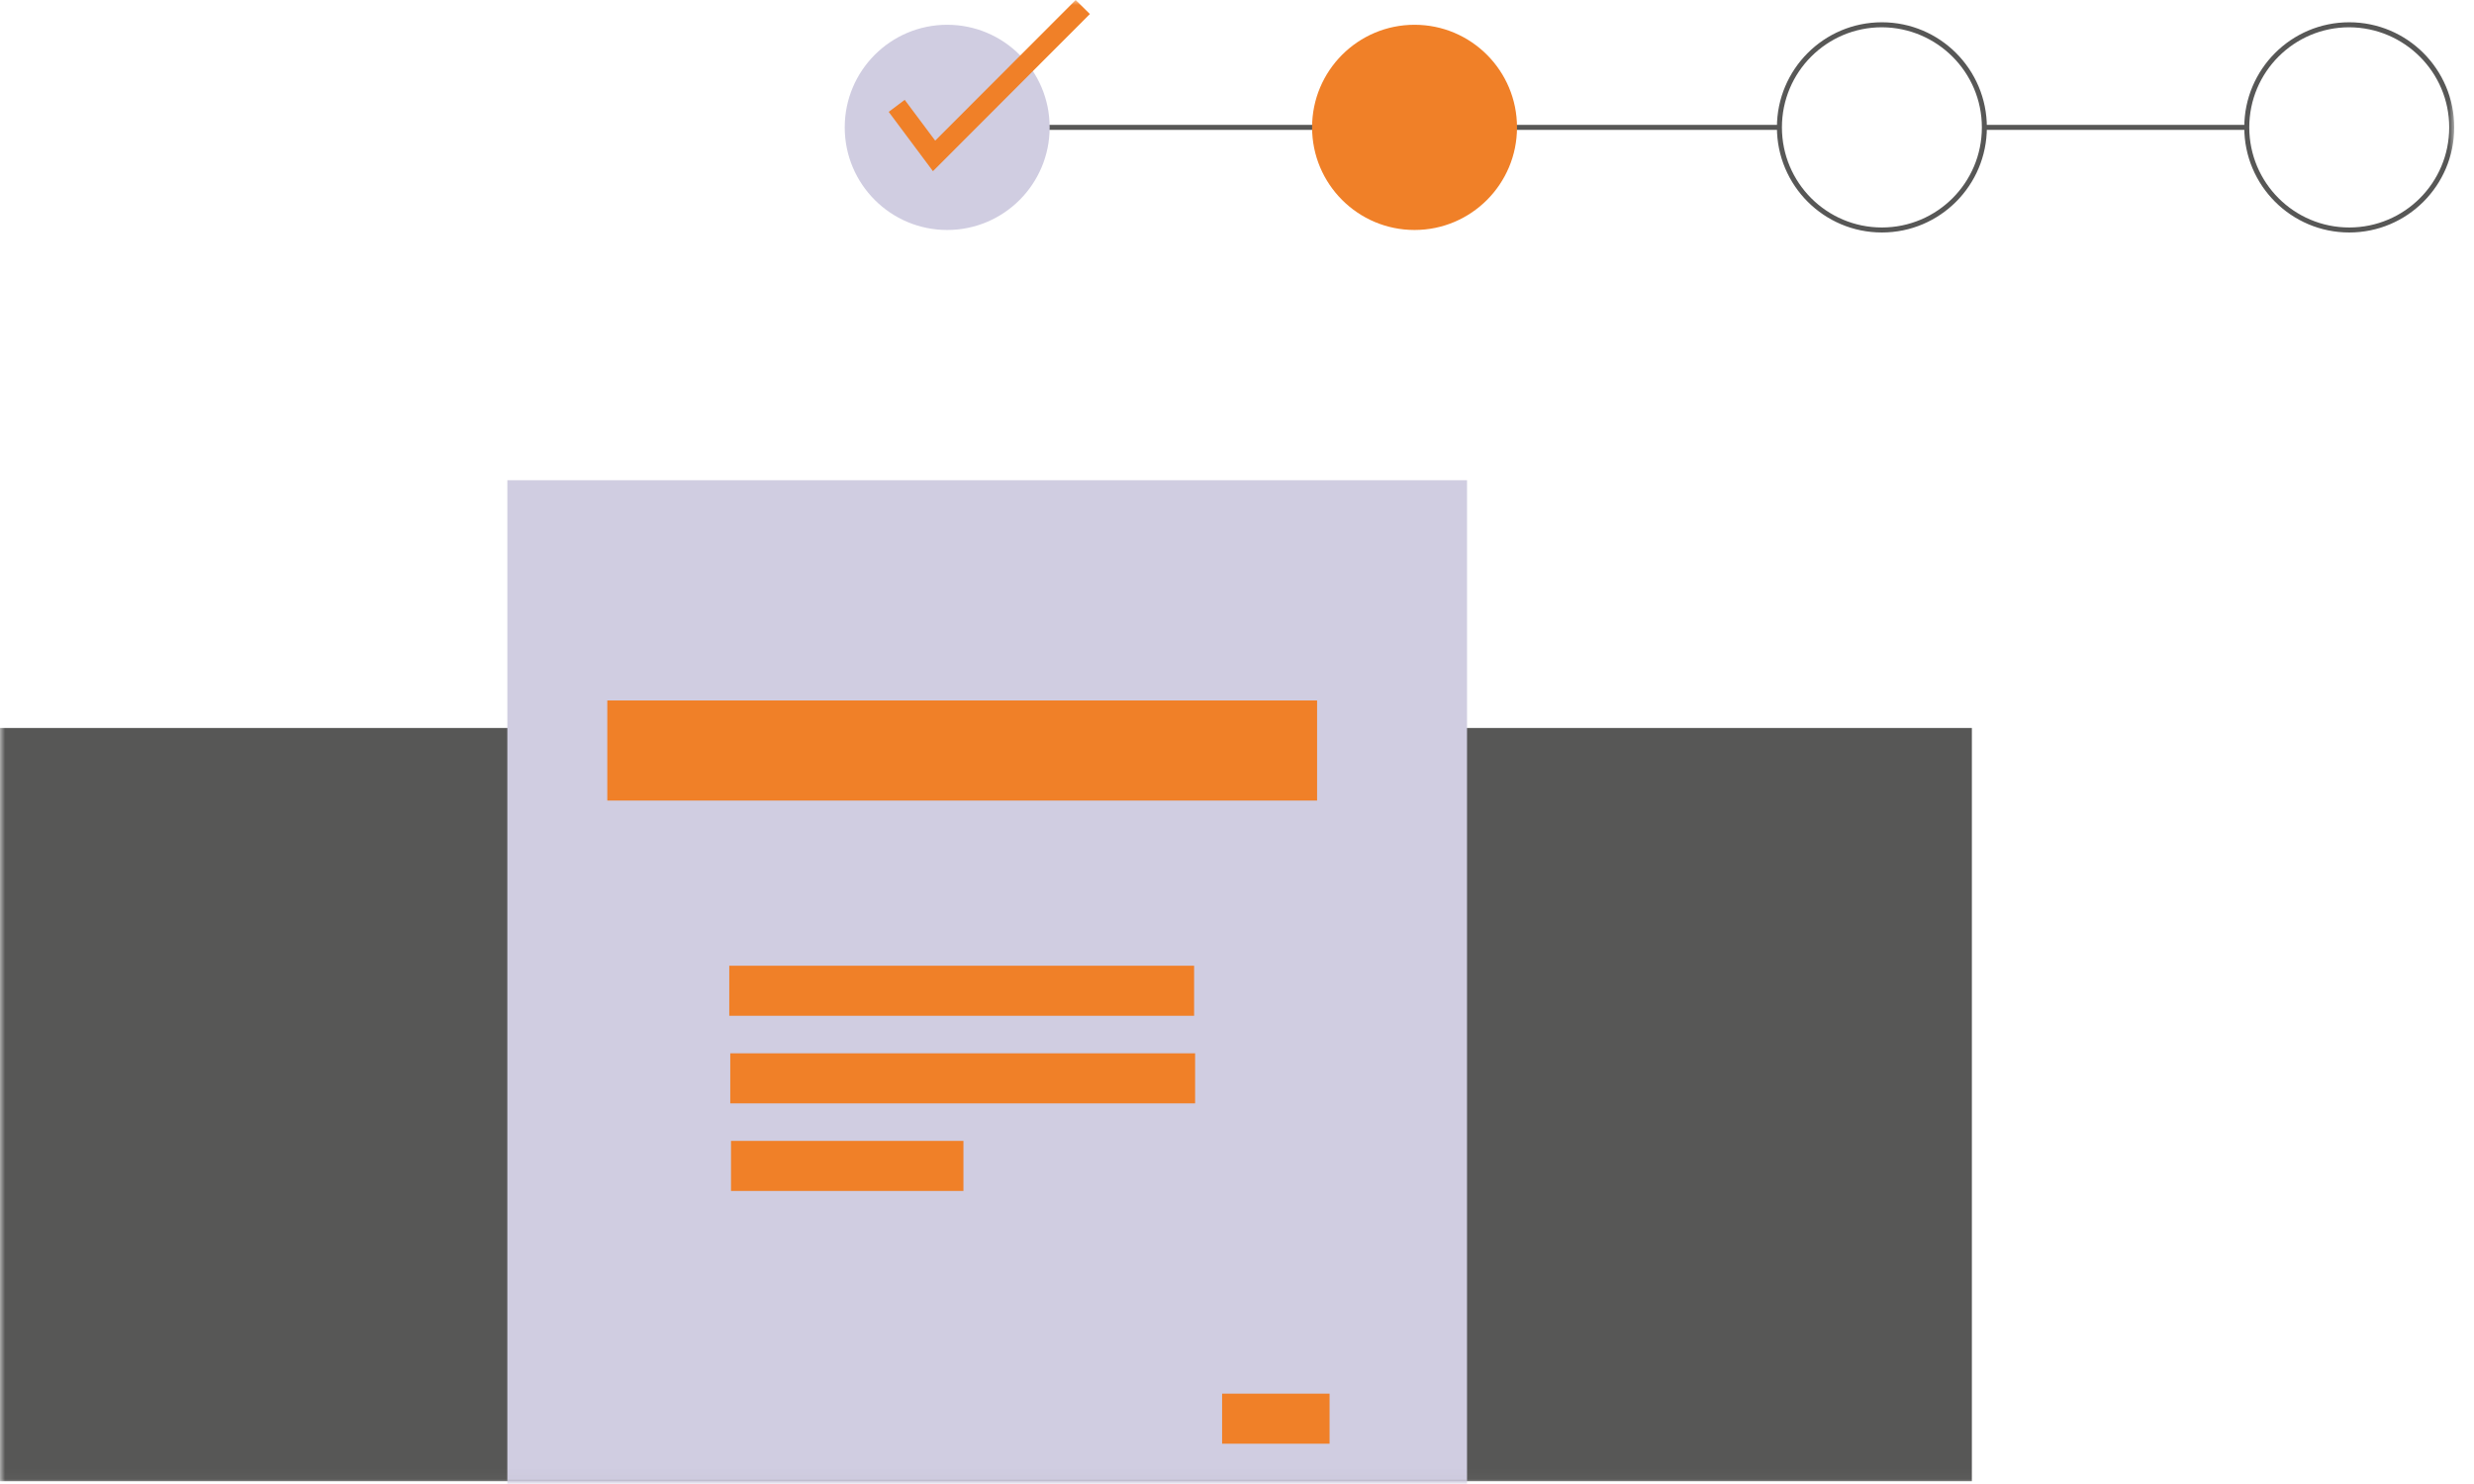
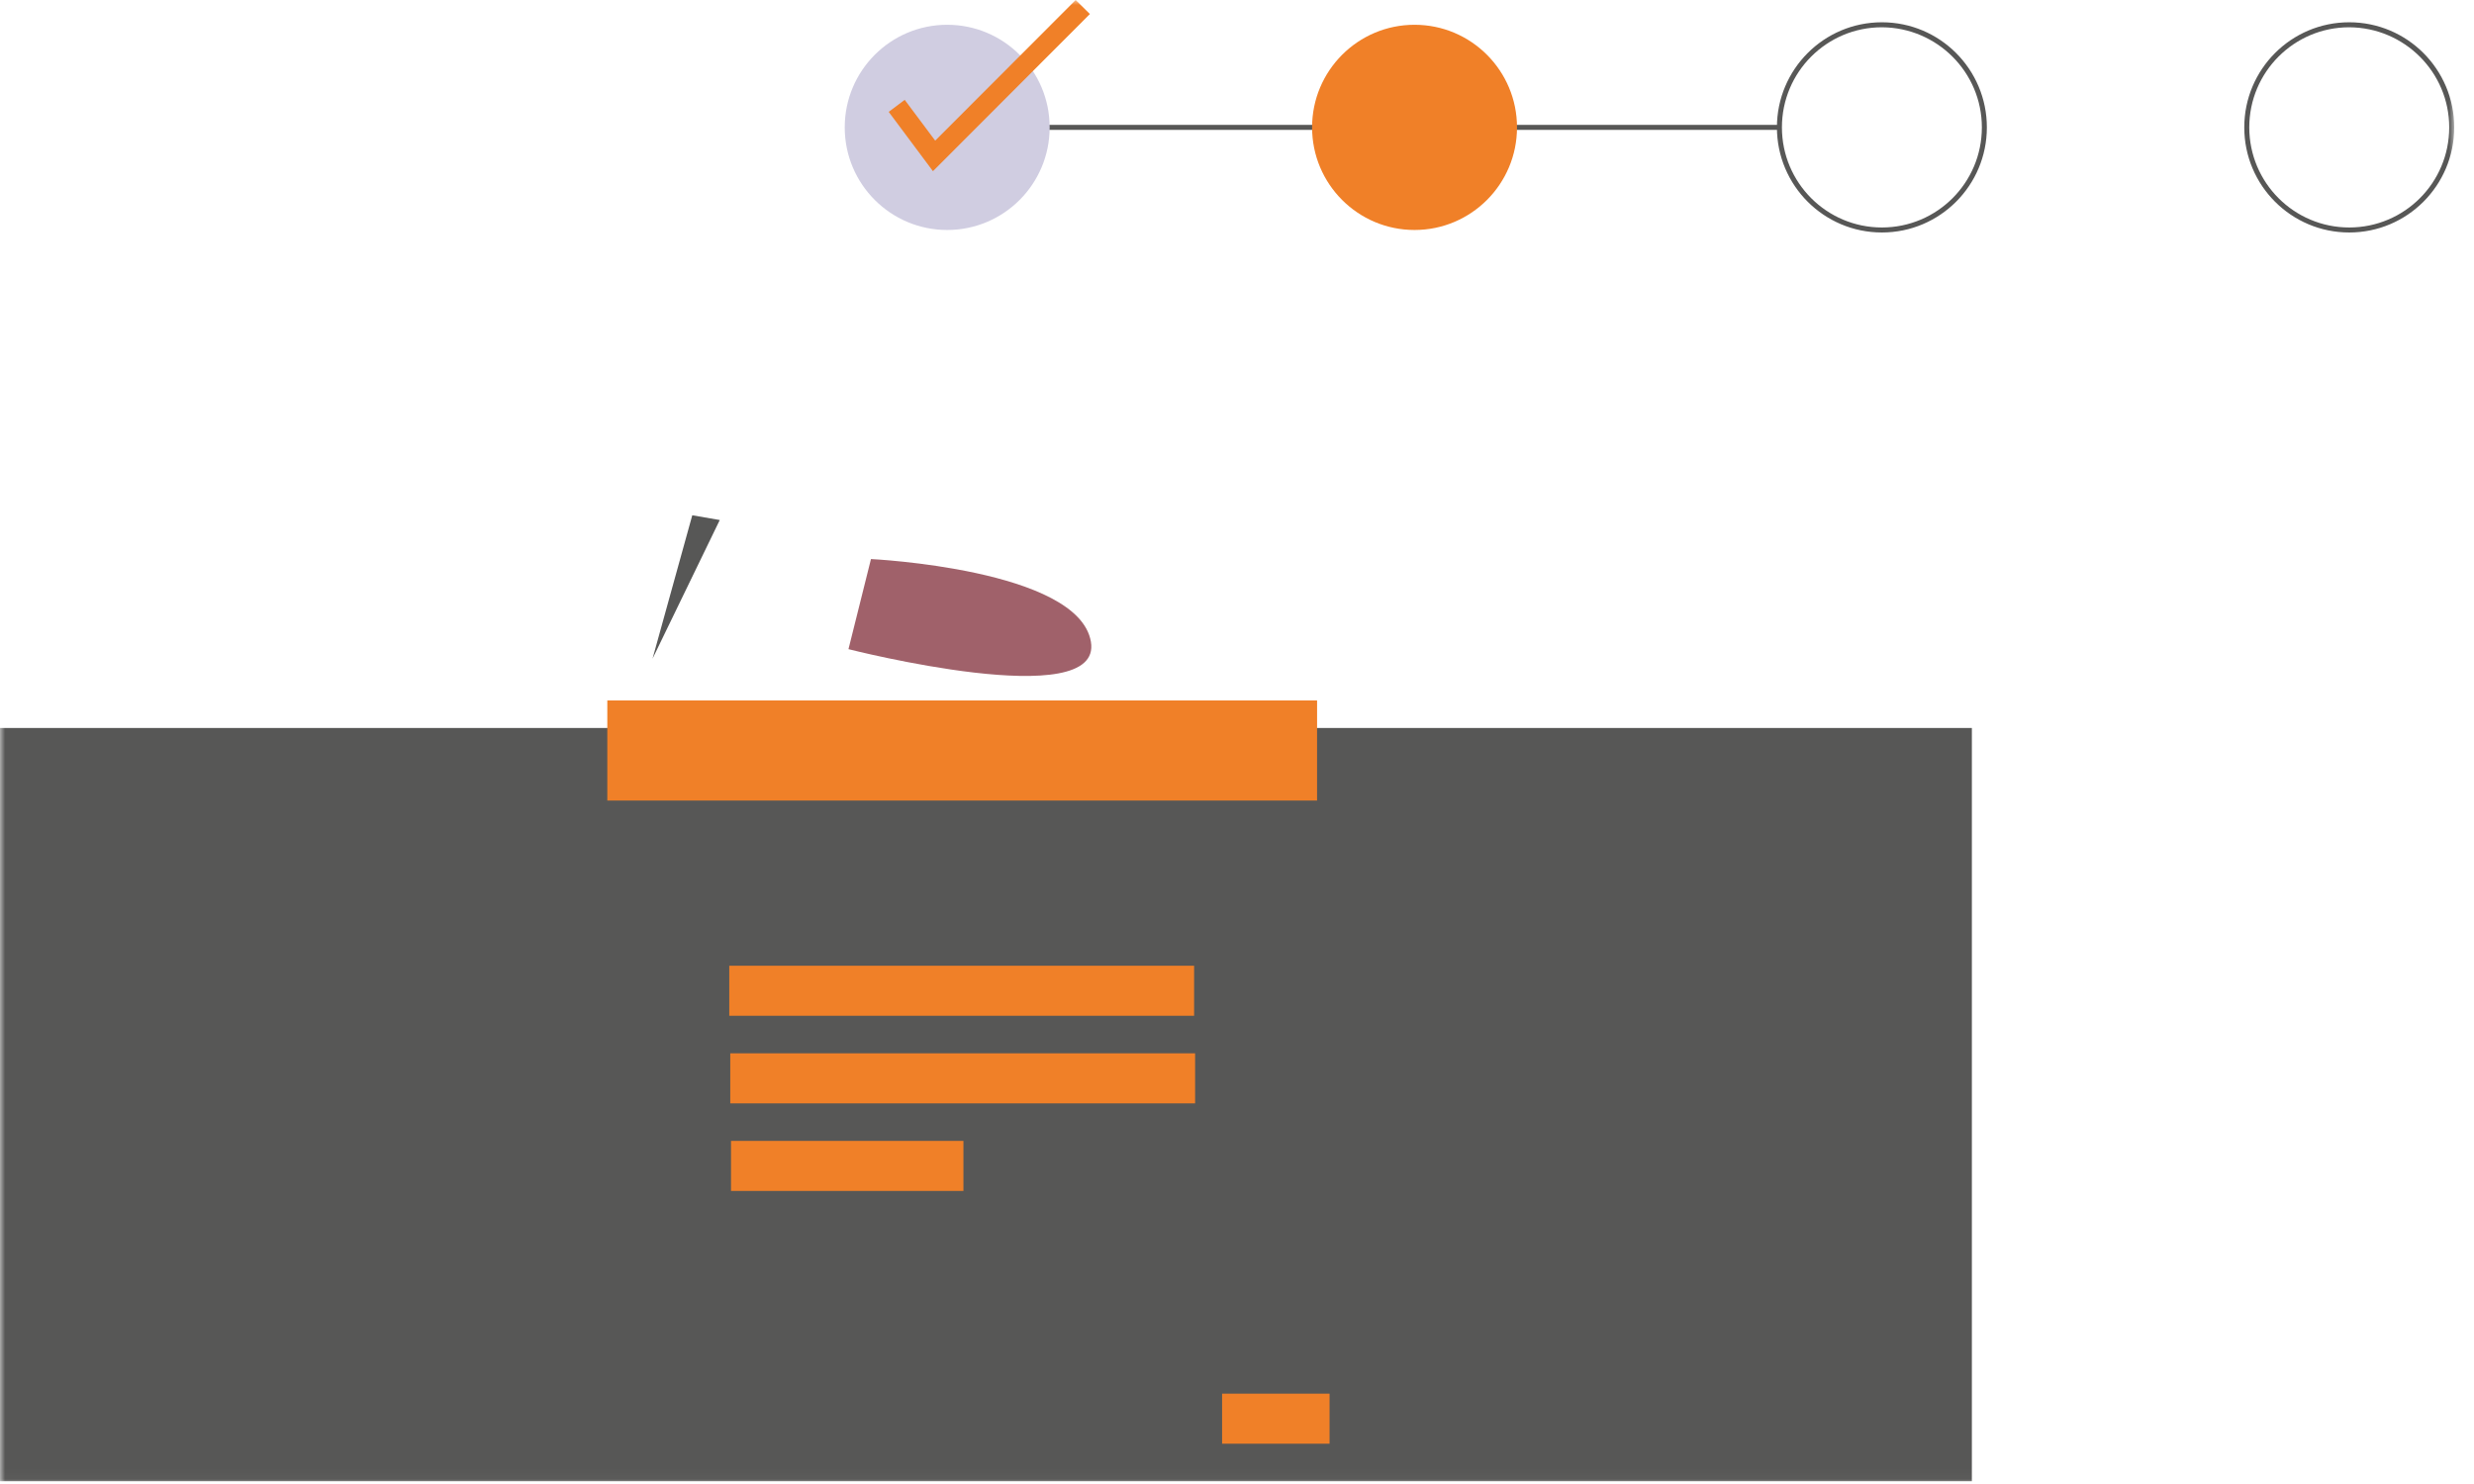
<svg xmlns="http://www.w3.org/2000/svg" xmlns:xlink="http://www.w3.org/1999/xlink" id="svg863" version="1.1" viewBox="0 0 250 150" height="150" width="250">
  <title id="title833">Group 19 Copy</title>
  <desc id="desc835">Created with Sketch.</desc>
  <defs id="defs838">
    <polygon points="0,0 0,149.975 248,149.975 248,0 " id="path-1" />
  </defs>
  <g fill-rule="evenodd" fill="none" stroke-width="1" stroke="none" id="Landing-Page">
    <g transform="translate(-431,-1020)" id="Homepage">
      <g transform="translate(431,1020)" id="Group-19-Copy">
        <path fill="#A0616A" id="Fill-1" d="m 88.012,56.509 c 0,0 20.961,1.012 22.224,8.347 1.263,7.336 -24.497,0.759 -24.497,0.759 z" />
        <mask fill="white" id="mask-2">
          <use height="100%" width="100%" y="0" x="0" id="use841" xlink:href="#path-1" />
        </mask>
        <g id="Clip-4" />
-         <polygon points="200.521,12.622 200.521,13.128 227.039,13.128 227.039,12.622 " mask="url(#mask-2)" fill="#575756" id="Fill-3" />
        <polygon points="95.715,12.622 95.715,13.128 179.813,13.128 179.813,12.622 " mask="url(#mask-2)" fill="#575756" id="Fill-5" />
        <polygon points="0,73.583 0,149.722 199.259,149.722 199.259,73.583 " mask="url(#mask-2)" fill="#575756" id="Fill-6" />
        <polygon points="69.955,52.083 65.94,66.577 72.733,52.563 " mask="url(#mask-2)" fill="#575756" id="Fill-7" />
-         <polygon points="51.267,48.541 51.267,149.975 148.244,149.975 148.244,48.541 " mask="url(#mask-2)" fill="#D0CDE1" id="Fill-8" />
        <polygon points="61.369,70.801 61.369,80.919 133.092,80.919 133.092,70.801 " mask="url(#mask-2)" fill="#F08028" id="Fill-9" />
        <polygon points="73.693,97.614 73.693,102.673 120.666,102.673 120.666,97.614 " mask="url(#mask-2)" fill="#F08028" id="Fill-10" />
        <polygon points="73.794,106.467 73.794,111.526 120.767,111.526 120.767,106.467 " mask="url(#mask-2)" fill="#F08028" id="Fill-11" />
        <polygon points="73.87,115.32 73.87,120.379 97.356,120.379 97.356,115.32 " mask="url(#mask-2)" fill="#F08028" id="Fill-12" />
        <polygon points="123.495,140.868 123.495,145.927 134.354,145.927 134.354,140.868 " mask="url(#mask-2)" fill="#F08028" id="Fill-13" />
        <path mask="url(#mask-2)" fill="#D0CDE1" id="Fill-14" d="m 95.715,2.504 c 5.719,0 10.354,4.643 10.354,10.371 0,5.728 -4.636,10.371 -10.354,10.371 -5.719,0 -10.354,-4.643 -10.354,-10.371 0,-5.728 4.636,-10.371 10.354,-10.371" />
        <path mask="url(#mask-2)" fill="#F08028" id="Fill-15" d="m 142.941,2.504 c 5.719,0 10.354,4.643 10.354,10.371 0,5.728 -4.636,10.371 -10.354,10.371 -5.719,0 -10.354,-4.643 -10.354,-10.371 0,-5.728 4.636,-10.371 10.354,-10.371" />
        <path mask="url(#mask-2)" fill="#575756" id="Fill-16" d="m 190.167,2.757 c -5.581,0 -10.102,4.528 -10.102,10.118 0,5.59 4.521,10.118 10.102,10.118 5.582,0 10.102,-4.528 10.102,-10.118 0,-5.565 -4.52,-10.093 -10.102,-10.118 m 0,20.742 c -5.859,0 -10.607,-4.755 -10.607,-10.624 0,-5.868 4.748,-10.624 10.607,-10.624 5.859,0 10.607,4.755 10.607,10.624 0,5.868 -4.748,10.624 -10.607,10.624" />
        <path mask="url(#mask-2)" fill="#575756" id="Fill-17" d="m 237.393,2.757 c -5.581,0 -10.102,4.528 -10.102,10.118 0,5.59 4.521,10.118 10.102,10.118 5.582,0 10.102,-4.528 10.102,-10.118 0,-5.565 -4.52,-10.093 -10.102,-10.118 m 0,20.742 c -5.859,0 -10.607,-4.755 -10.607,-10.624 0,-5.868 4.748,-10.624 10.607,-10.624 5.859,0 10.607,4.755 10.607,10.624 0,5.868 -4.748,10.624 -10.607,10.624" />
        <polygon points="94.503,14.216 108.696,-2.529511e-05 110.135,1.417 94.275,17.302 89.805,11.307 91.422,10.093 " mask="url(#mask-2)" fill="#F08028" id="Fill-18" />
      </g>
    </g>
  </g>
</svg>